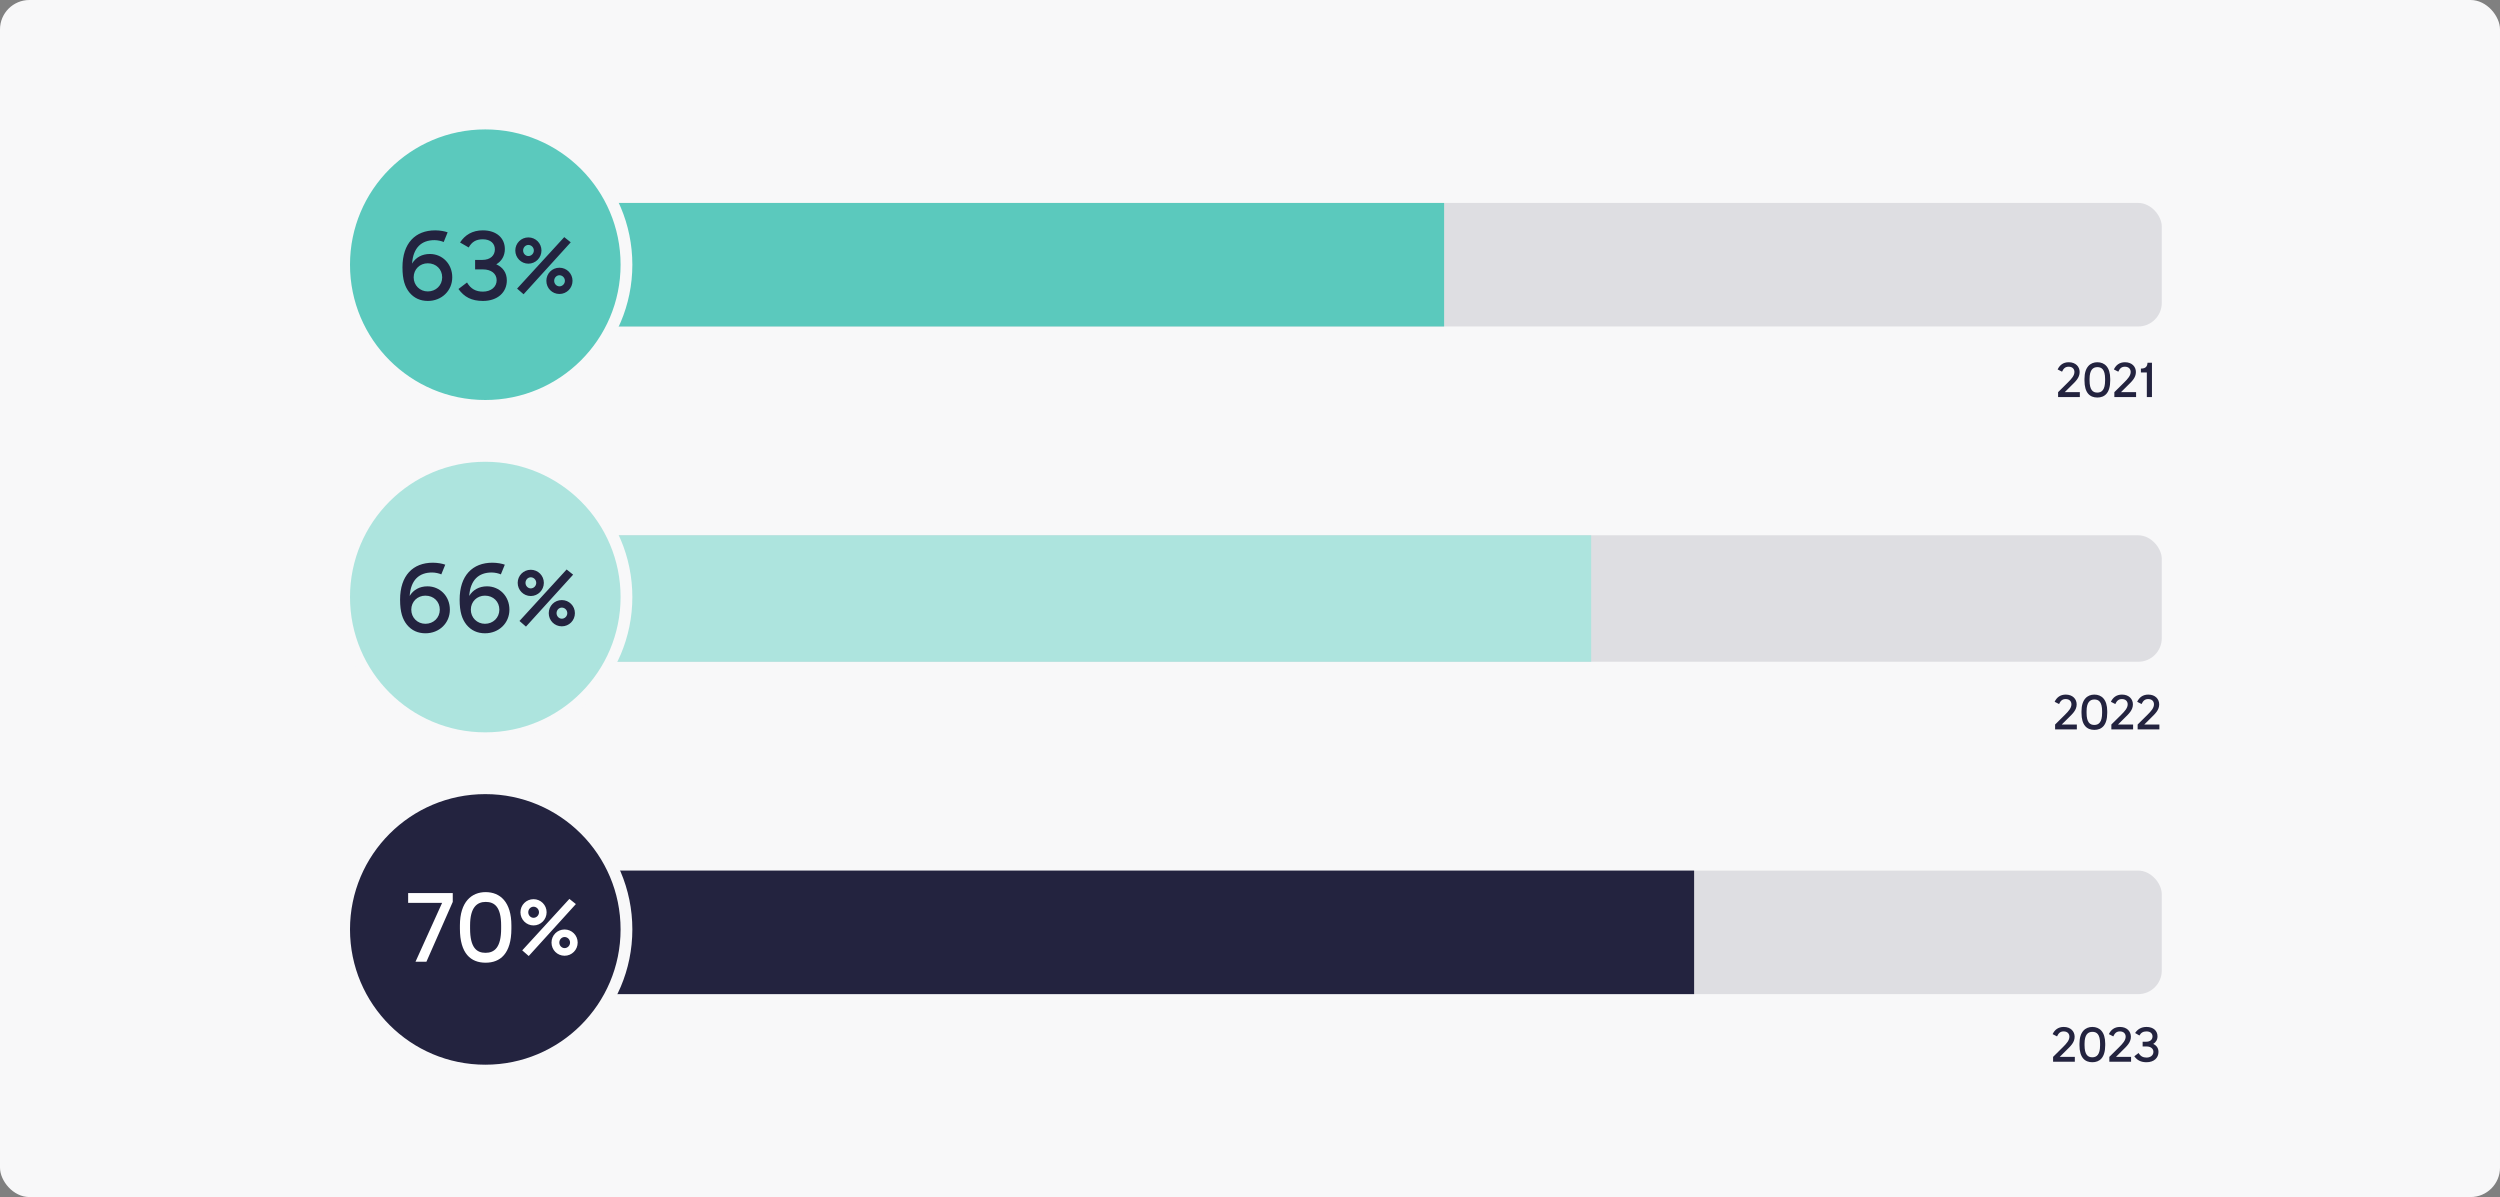
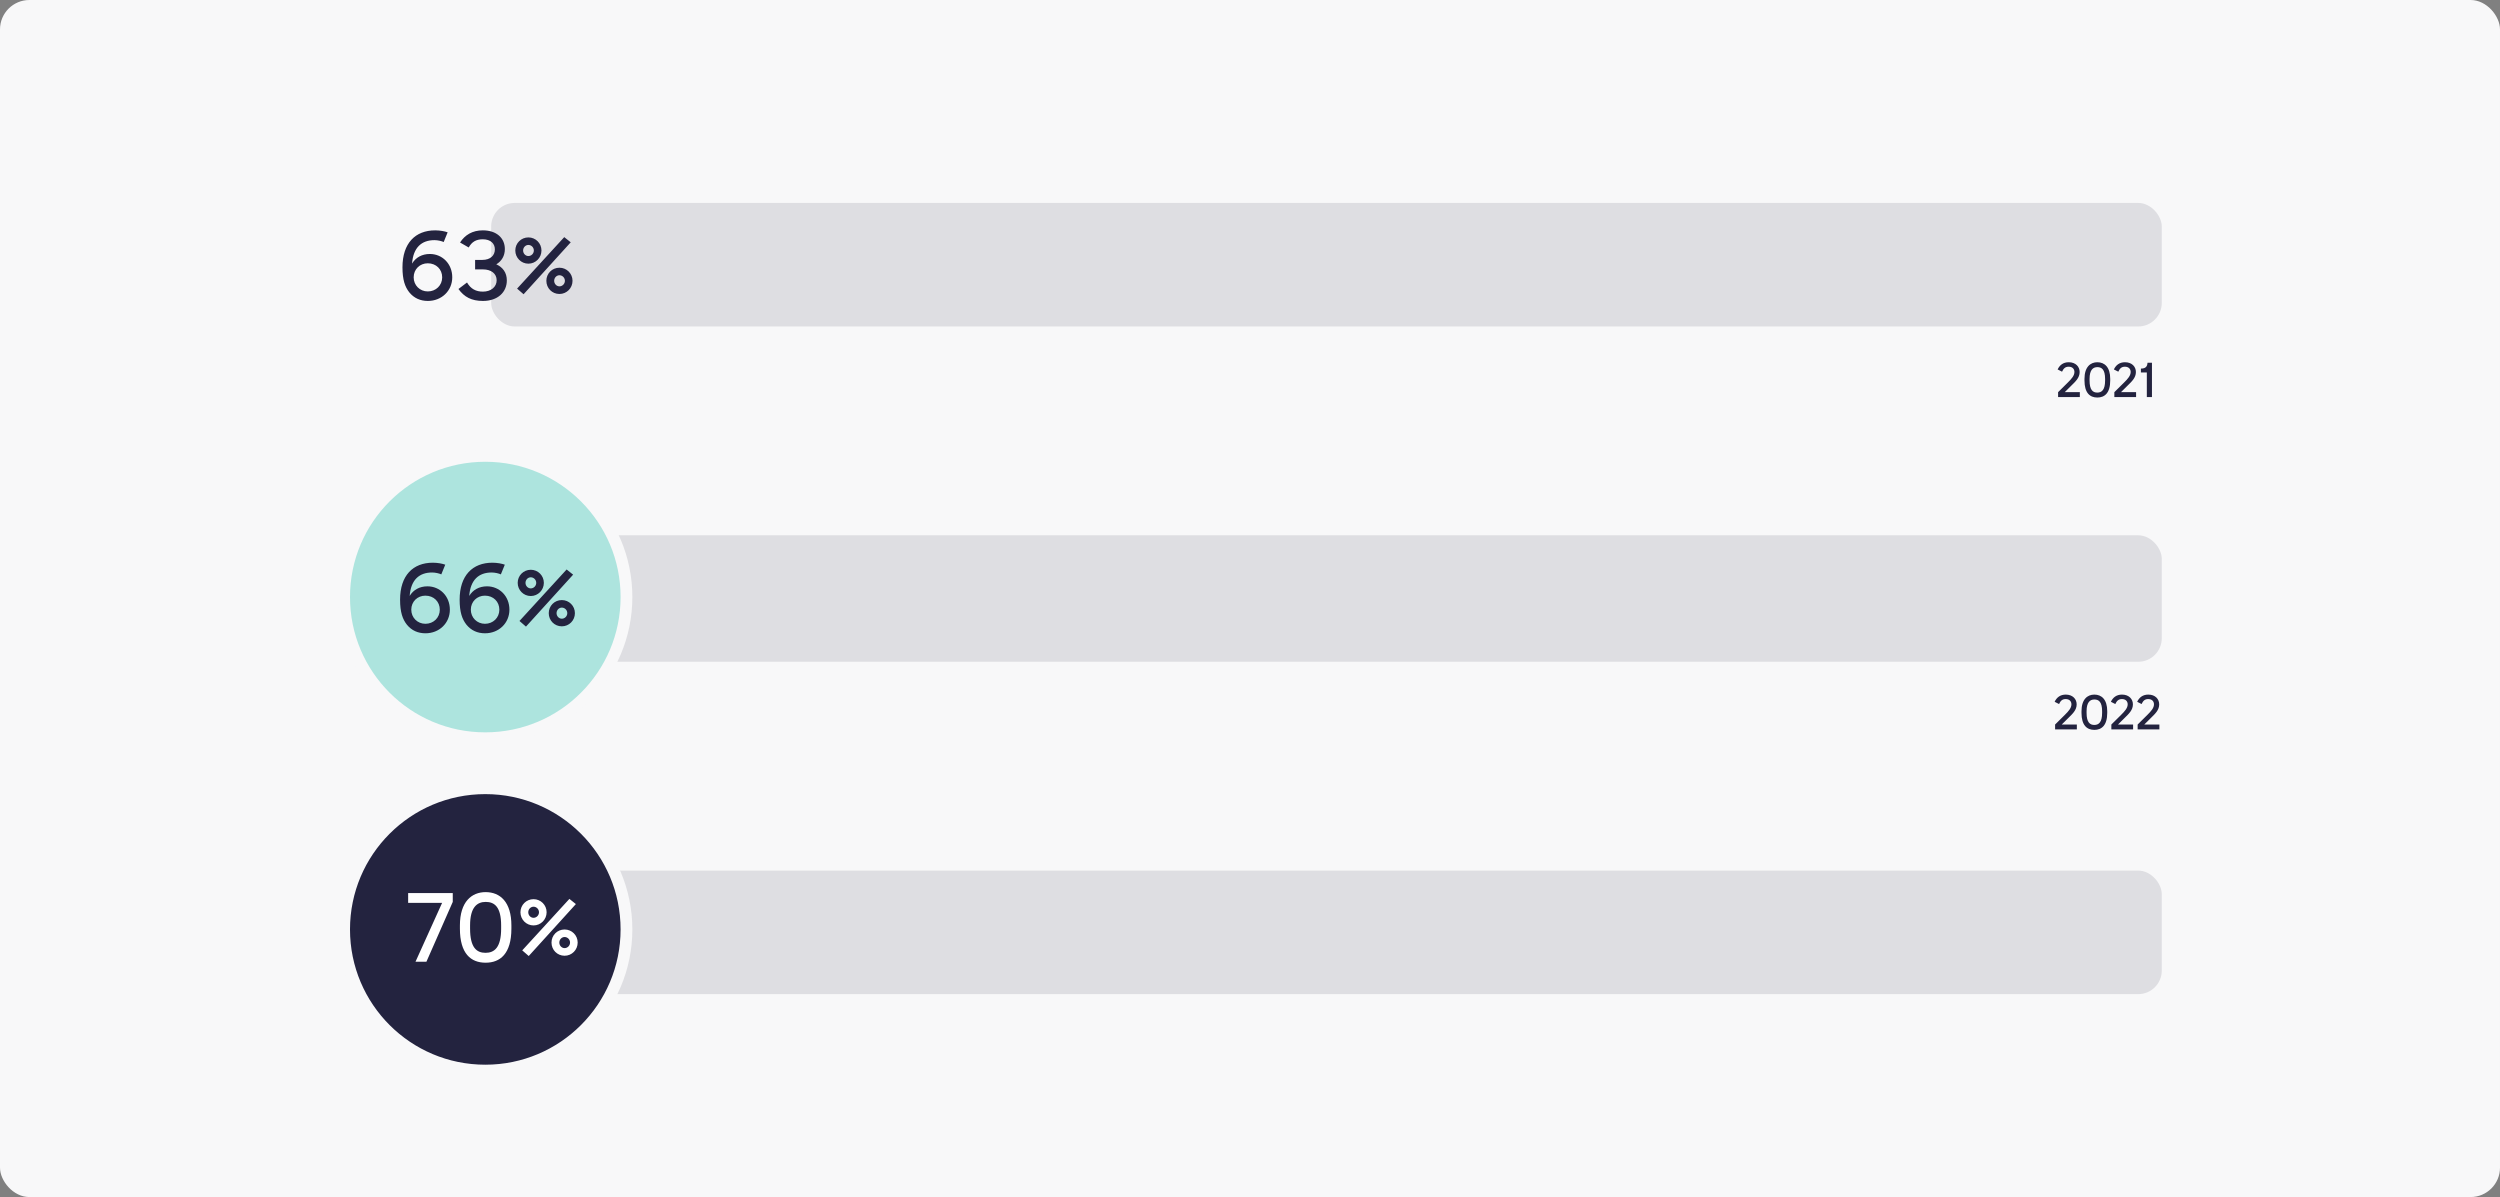
<svg xmlns="http://www.w3.org/2000/svg" width="850" height="407" viewBox="0 0 850 407" fill="none">
  <rect x="0" y="0" width="850" height="407" fill="#808080" stroke="none" />
  <rect width="850" height="407" rx="10" fill="#F8F8F9" />
  <rect x="167" y="69" width="568" height="42" rx="8" fill="#DEDEE2" />
  <path d="M699.752 135V133.336L703.08 130.04C704.344 128.792 705.304 127.704 705.304 126.472C705.304 125.48 704.648 124.68 703.336 124.68C702.136 124.68 701.56 125.368 701.096 126.376L699.592 125.608C700.28 124.152 701.48 123.16 703.368 123.16C705.736 123.16 707.08 124.68 707.08 126.488C707.08 128.472 705.656 129.72 704.2 131.16L702.008 133.336H707.144V135H699.752ZM713.092 135.16C710.58 135.16 708.724 133.608 708.724 129.368V128.824C708.724 124.776 710.74 123.16 713.092 123.16C715.556 123.16 717.476 124.824 717.476 128.824V129.368C717.476 133.656 715.556 135.16 713.092 135.16ZM713.076 133.48C714.596 133.48 715.732 132.568 715.732 129.368V128.824C715.732 125.64 714.58 124.824 713.108 124.824C711.652 124.824 710.452 125.72 710.452 128.824V129.368C710.452 132.6 711.572 133.48 713.076 133.48ZM718.877 135V133.336L722.205 130.04C723.469 128.792 724.429 127.704 724.429 126.472C724.429 125.48 723.773 124.68 722.461 124.68C721.261 124.68 720.685 125.368 720.221 126.376L718.717 125.608C719.405 124.152 720.605 123.16 722.493 123.16C724.861 123.16 726.205 124.68 726.205 126.488C726.205 128.472 724.781 129.72 723.325 131.16L721.133 133.336H726.269V135H718.877ZM729.922 135V126.632H727.906V125.32C728.322 125.32 728.674 125.272 728.962 125.176C729.522 125 729.858 124.632 730.034 124.088C730.098 123.864 730.146 123.608 730.162 123.32H731.666V135H729.922Z" fill="#23233F" />
-   <rect x="167" y="69" width="324" height="42" fill="#5BC9BD" />
-   <circle cx="165" cy="90" r="48" fill="#5BC9BD" stroke="#F8F8F9" stroke-width="4" />
  <path d="M145.479 102.32C142.951 102.32 140.775 101.392 139.143 99.376C137.703 97.552 136.839 95.152 136.839 90.896C136.839 82.672 141.223 78.32 147.975 78.32C149.607 78.32 151.271 78.64 152.199 78.992L150.855 82.288C150.151 81.968 148.871 81.648 147.719 81.648C143.303 81.648 140.487 84.208 140.103 89.616C141.351 87.536 143.495 86.352 146.151 86.352C150.375 86.352 153.767 89.68 153.767 94.288C153.767 98.832 150.183 102.32 145.479 102.32ZM145.447 99.088C148.199 99.088 150.343 97.04 150.343 94.288C150.343 91.568 148.295 89.52 145.447 89.52C142.759 89.52 140.647 91.536 140.647 94.288C140.647 97.008 142.759 99.088 145.447 99.088ZM164.193 102.32C160.321 102.32 157.825 100.976 155.873 98.256L158.785 96.048C160.065 98.224 161.793 99.152 164.193 99.152C166.945 99.152 168.865 97.552 168.865 95.28C168.865 93.04 167.009 91.6 164.225 91.6H161.537V88.368H164.001C166.753 88.368 168.257 86.832 168.257 84.784C168.257 82.864 166.881 81.36 164.129 81.36C161.825 81.36 160.385 82.288 159.361 84.144L156.417 82.448C158.081 79.888 160.609 78.32 164.161 78.32C168.833 78.32 171.649 80.944 171.649 84.688C171.649 86.992 170.561 88.784 168.737 89.872C170.945 90.864 172.321 92.688 172.321 95.344C172.321 99.312 169.281 102.32 164.193 102.32ZM178.018 100.048L175.81 98.128L191.842 80.624L194.05 82.384L178.018 100.048ZM179.65 89.648C177.186 89.648 175.202 87.632 175.202 85.168C175.202 82.704 177.186 80.72 179.65 80.72C182.114 80.72 184.098 82.704 184.098 85.168C184.098 87.632 182.114 89.648 179.65 89.648ZM179.65 87.056C180.674 87.056 181.506 86.192 181.506 85.168C181.506 84.144 180.674 83.28 179.65 83.28C178.658 83.28 177.858 84.144 177.858 85.168C177.858 86.192 178.658 87.056 179.65 87.056ZM190.21 99.952C187.714 99.952 185.762 97.968 185.762 95.472C185.762 93.008 187.714 91.024 190.21 91.024C192.674 91.024 194.658 93.008 194.658 95.472C194.658 97.968 192.674 99.952 190.21 99.952ZM190.21 97.36C191.234 97.36 192.066 96.496 192.066 95.472C192.066 94.448 191.234 93.584 190.21 93.584C189.218 93.584 188.418 94.448 188.418 95.472C188.418 96.496 189.218 97.36 190.21 97.36Z" fill="#23233F" />
  <rect x="167" y="182" width="568" height="43" rx="8" fill="#DEDEE2" />
  <path d="M698.736 248V246.336L702.064 243.04C703.328 241.792 704.288 240.704 704.288 239.472C704.288 238.48 703.632 237.68 702.32 237.68C701.12 237.68 700.544 238.368 700.08 239.376L698.576 238.608C699.264 237.152 700.464 236.16 702.352 236.16C704.72 236.16 706.064 237.68 706.064 239.488C706.064 241.472 704.64 242.72 703.184 244.16L700.992 246.336H706.128V248H698.736ZM712.077 248.16C709.565 248.16 707.709 246.608 707.709 242.368V241.824C707.709 237.776 709.725 236.16 712.077 236.16C714.541 236.16 716.461 237.824 716.461 241.824V242.368C716.461 246.656 714.541 248.16 712.077 248.16ZM712.061 246.48C713.581 246.48 714.717 245.568 714.717 242.368V241.824C714.717 238.64 713.565 237.824 712.093 237.824C710.637 237.824 709.437 238.72 709.437 241.824V242.368C709.437 245.6 710.557 246.48 712.061 246.48ZM717.861 248V246.336L721.189 243.04C722.453 241.792 723.413 240.704 723.413 239.472C723.413 238.48 722.757 237.68 721.445 237.68C720.245 237.68 719.669 238.368 719.205 239.376L717.701 238.608C718.389 237.152 719.589 236.16 721.477 236.16C723.845 236.16 725.189 237.68 725.189 239.488C725.189 241.472 723.765 242.72 722.309 244.16L720.117 246.336H725.253V248H717.861ZM726.799 248V246.336L730.127 243.04C731.391 241.792 732.351 240.704 732.351 239.472C732.351 238.48 731.695 237.68 730.383 237.68C729.183 237.68 728.607 238.368 728.143 239.376L726.639 238.608C727.327 237.152 728.527 236.16 730.415 236.16C732.783 236.16 734.127 237.68 734.127 239.488C734.127 241.472 732.703 242.72 731.247 244.16L729.055 246.336H734.191V248H726.799Z" fill="#23233F" />
-   <rect x="167" y="182" width="374" height="43" fill="#ADE4DE" />
  <circle cx="165" cy="203" r="48" fill="#ADE4DE" stroke="#F8F8F9" stroke-width="4" />
  <path d="M144.666 215.32C142.138 215.32 139.962 214.392 138.33 212.376C136.89 210.552 136.026 208.152 136.026 203.896C136.026 195.672 140.41 191.32 147.162 191.32C148.794 191.32 150.458 191.64 151.386 191.992L150.042 195.288C149.338 194.968 148.058 194.648 146.906 194.648C142.49 194.648 139.674 197.208 139.29 202.616C140.538 200.536 142.682 199.352 145.338 199.352C149.562 199.352 152.954 202.68 152.954 207.288C152.954 211.832 149.37 215.32 144.666 215.32ZM144.634 212.088C147.386 212.088 149.53 210.04 149.53 207.288C149.53 204.568 147.482 202.52 144.634 202.52C141.946 202.52 139.834 204.536 139.834 207.288C139.834 210.008 141.946 212.088 144.634 212.088ZM164.916 215.32C162.388 215.32 160.212 214.392 158.58 212.376C157.14 210.552 156.276 208.152 156.276 203.896C156.276 195.672 160.66 191.32 167.412 191.32C169.044 191.32 170.708 191.64 171.636 191.992L170.292 195.288C169.588 194.968 168.308 194.648 167.156 194.648C162.74 194.648 159.924 197.208 159.54 202.616C160.788 200.536 162.932 199.352 165.588 199.352C169.812 199.352 173.204 202.68 173.204 207.288C173.204 211.832 169.62 215.32 164.916 215.32ZM164.884 212.088C167.636 212.088 169.78 210.04 169.78 207.288C169.78 204.568 167.732 202.52 164.884 202.52C162.196 202.52 160.084 204.536 160.084 207.288C160.084 210.008 162.196 212.088 164.884 212.088ZM178.83 213.048L176.622 211.128L192.654 193.624L194.862 195.384L178.83 213.048ZM180.462 202.648C177.998 202.648 176.014 200.632 176.014 198.168C176.014 195.704 177.998 193.72 180.462 193.72C182.926 193.72 184.91 195.704 184.91 198.168C184.91 200.632 182.926 202.648 180.462 202.648ZM180.462 200.056C181.486 200.056 182.318 199.192 182.318 198.168C182.318 197.144 181.486 196.28 180.462 196.28C179.47 196.28 178.67 197.144 178.67 198.168C178.67 199.192 179.47 200.056 180.462 200.056ZM191.022 212.952C188.526 212.952 186.574 210.968 186.574 208.472C186.574 206.008 188.526 204.024 191.022 204.024C193.486 204.024 195.47 206.008 195.47 208.472C195.47 210.968 193.486 212.952 191.022 212.952ZM191.022 210.36C192.046 210.36 192.878 209.496 192.878 208.472C192.878 207.448 192.046 206.584 191.022 206.584C190.03 206.584 189.23 207.448 189.23 208.472C189.23 209.496 190.03 210.36 191.022 210.36Z" fill="#23233F" />
  <rect x="167" y="296" width="568" height="42" rx="8" fill="#DEDEE2" />
-   <path d="M698.049 361V359.336L701.377 356.04C702.641 354.792 703.601 353.704 703.601 352.472C703.601 351.48 702.945 350.68 701.633 350.68C700.433 350.68 699.857 351.368 699.393 352.376L697.889 351.608C698.577 350.152 699.777 349.16 701.665 349.16C704.033 349.16 705.377 350.68 705.377 352.488C705.377 354.472 703.953 355.72 702.497 357.16L700.305 359.336H705.441V361H698.049ZM711.389 361.16C708.877 361.16 707.021 359.608 707.021 355.368V354.824C707.021 350.776 709.037 349.16 711.389 349.16C713.853 349.16 715.773 350.824 715.773 354.824V355.368C715.773 359.656 713.853 361.16 711.389 361.16ZM711.373 359.48C712.893 359.48 714.029 358.568 714.029 355.368V354.824C714.029 351.64 712.877 350.824 711.405 350.824C709.949 350.824 708.749 351.72 708.749 354.824V355.368C708.749 358.6 709.869 359.48 711.373 359.48ZM717.174 361V359.336L720.502 356.04C721.766 354.792 722.726 353.704 722.726 352.472C722.726 351.48 722.07 350.68 720.758 350.68C719.558 350.68 718.982 351.368 718.518 352.376L717.014 351.608C717.702 350.152 718.902 349.16 720.79 349.16C723.158 349.16 724.502 350.68 724.502 352.488C724.502 354.472 723.078 355.72 721.622 357.16L719.43 359.336H724.566V361H717.174ZM729.823 361.16C727.887 361.16 726.639 360.488 725.663 359.128L727.119 358.024C727.759 359.112 728.623 359.576 729.823 359.576C731.199 359.576 732.159 358.776 732.159 357.64C732.159 356.52 731.231 355.8 729.839 355.8H728.495V354.184H729.727C731.103 354.184 731.855 353.416 731.855 352.392C731.855 351.432 731.167 350.68 729.791 350.68C728.639 350.68 727.919 351.144 727.407 352.072L725.935 351.224C726.767 349.944 728.031 349.16 729.807 349.16C732.143 349.16 733.551 350.472 733.551 352.344C733.551 353.496 733.007 354.392 732.095 354.936C733.199 355.432 733.887 356.344 733.887 357.672C733.887 359.656 732.367 361.16 729.823 361.16Z" fill="#23233F" />
-   <rect x="167" y="296" width="409" height="42" fill="#23233F" />
  <circle cx="165" cy="316" r="48" fill="#23233F" stroke="#F8F8F9" stroke-width="4" />
  <path d="M141.265 327L150.321 306.968H138.769V303.64H153.937V306.648L144.977 327H141.265ZM165.106 327.32C160.082 327.32 156.37 324.216 156.37 315.736V314.648C156.37 306.552 160.402 303.32 165.106 303.32C170.034 303.32 173.874 306.648 173.874 314.648V315.736C173.874 324.312 170.034 327.32 165.106 327.32ZM165.074 323.96C168.114 323.96 170.386 322.136 170.386 315.736V314.648C170.386 308.28 168.082 306.648 165.138 306.648C162.226 306.648 159.826 308.44 159.826 314.648V315.736C159.826 322.2 162.066 323.96 165.074 323.96ZM179.768 325.048L177.56 323.128L193.592 305.624L195.8 307.384L179.768 325.048ZM181.4 314.648C178.936 314.648 176.952 312.632 176.952 310.168C176.952 307.704 178.936 305.72 181.4 305.72C183.864 305.72 185.848 307.704 185.848 310.168C185.848 312.632 183.864 314.648 181.4 314.648ZM181.4 312.056C182.424 312.056 183.256 311.192 183.256 310.168C183.256 309.144 182.424 308.28 181.4 308.28C180.408 308.28 179.608 309.144 179.608 310.168C179.608 311.192 180.408 312.056 181.4 312.056ZM191.96 324.952C189.464 324.952 187.512 322.968 187.512 320.472C187.512 318.008 189.464 316.024 191.96 316.024C194.424 316.024 196.408 318.008 196.408 320.472C196.408 322.968 194.424 324.952 191.96 324.952ZM191.96 322.36C192.984 322.36 193.816 321.496 193.816 320.472C193.816 319.448 192.984 318.584 191.96 318.584C190.968 318.584 190.168 319.448 190.168 320.472C190.168 321.496 190.968 322.36 191.96 322.36Z" fill="white" />
</svg>